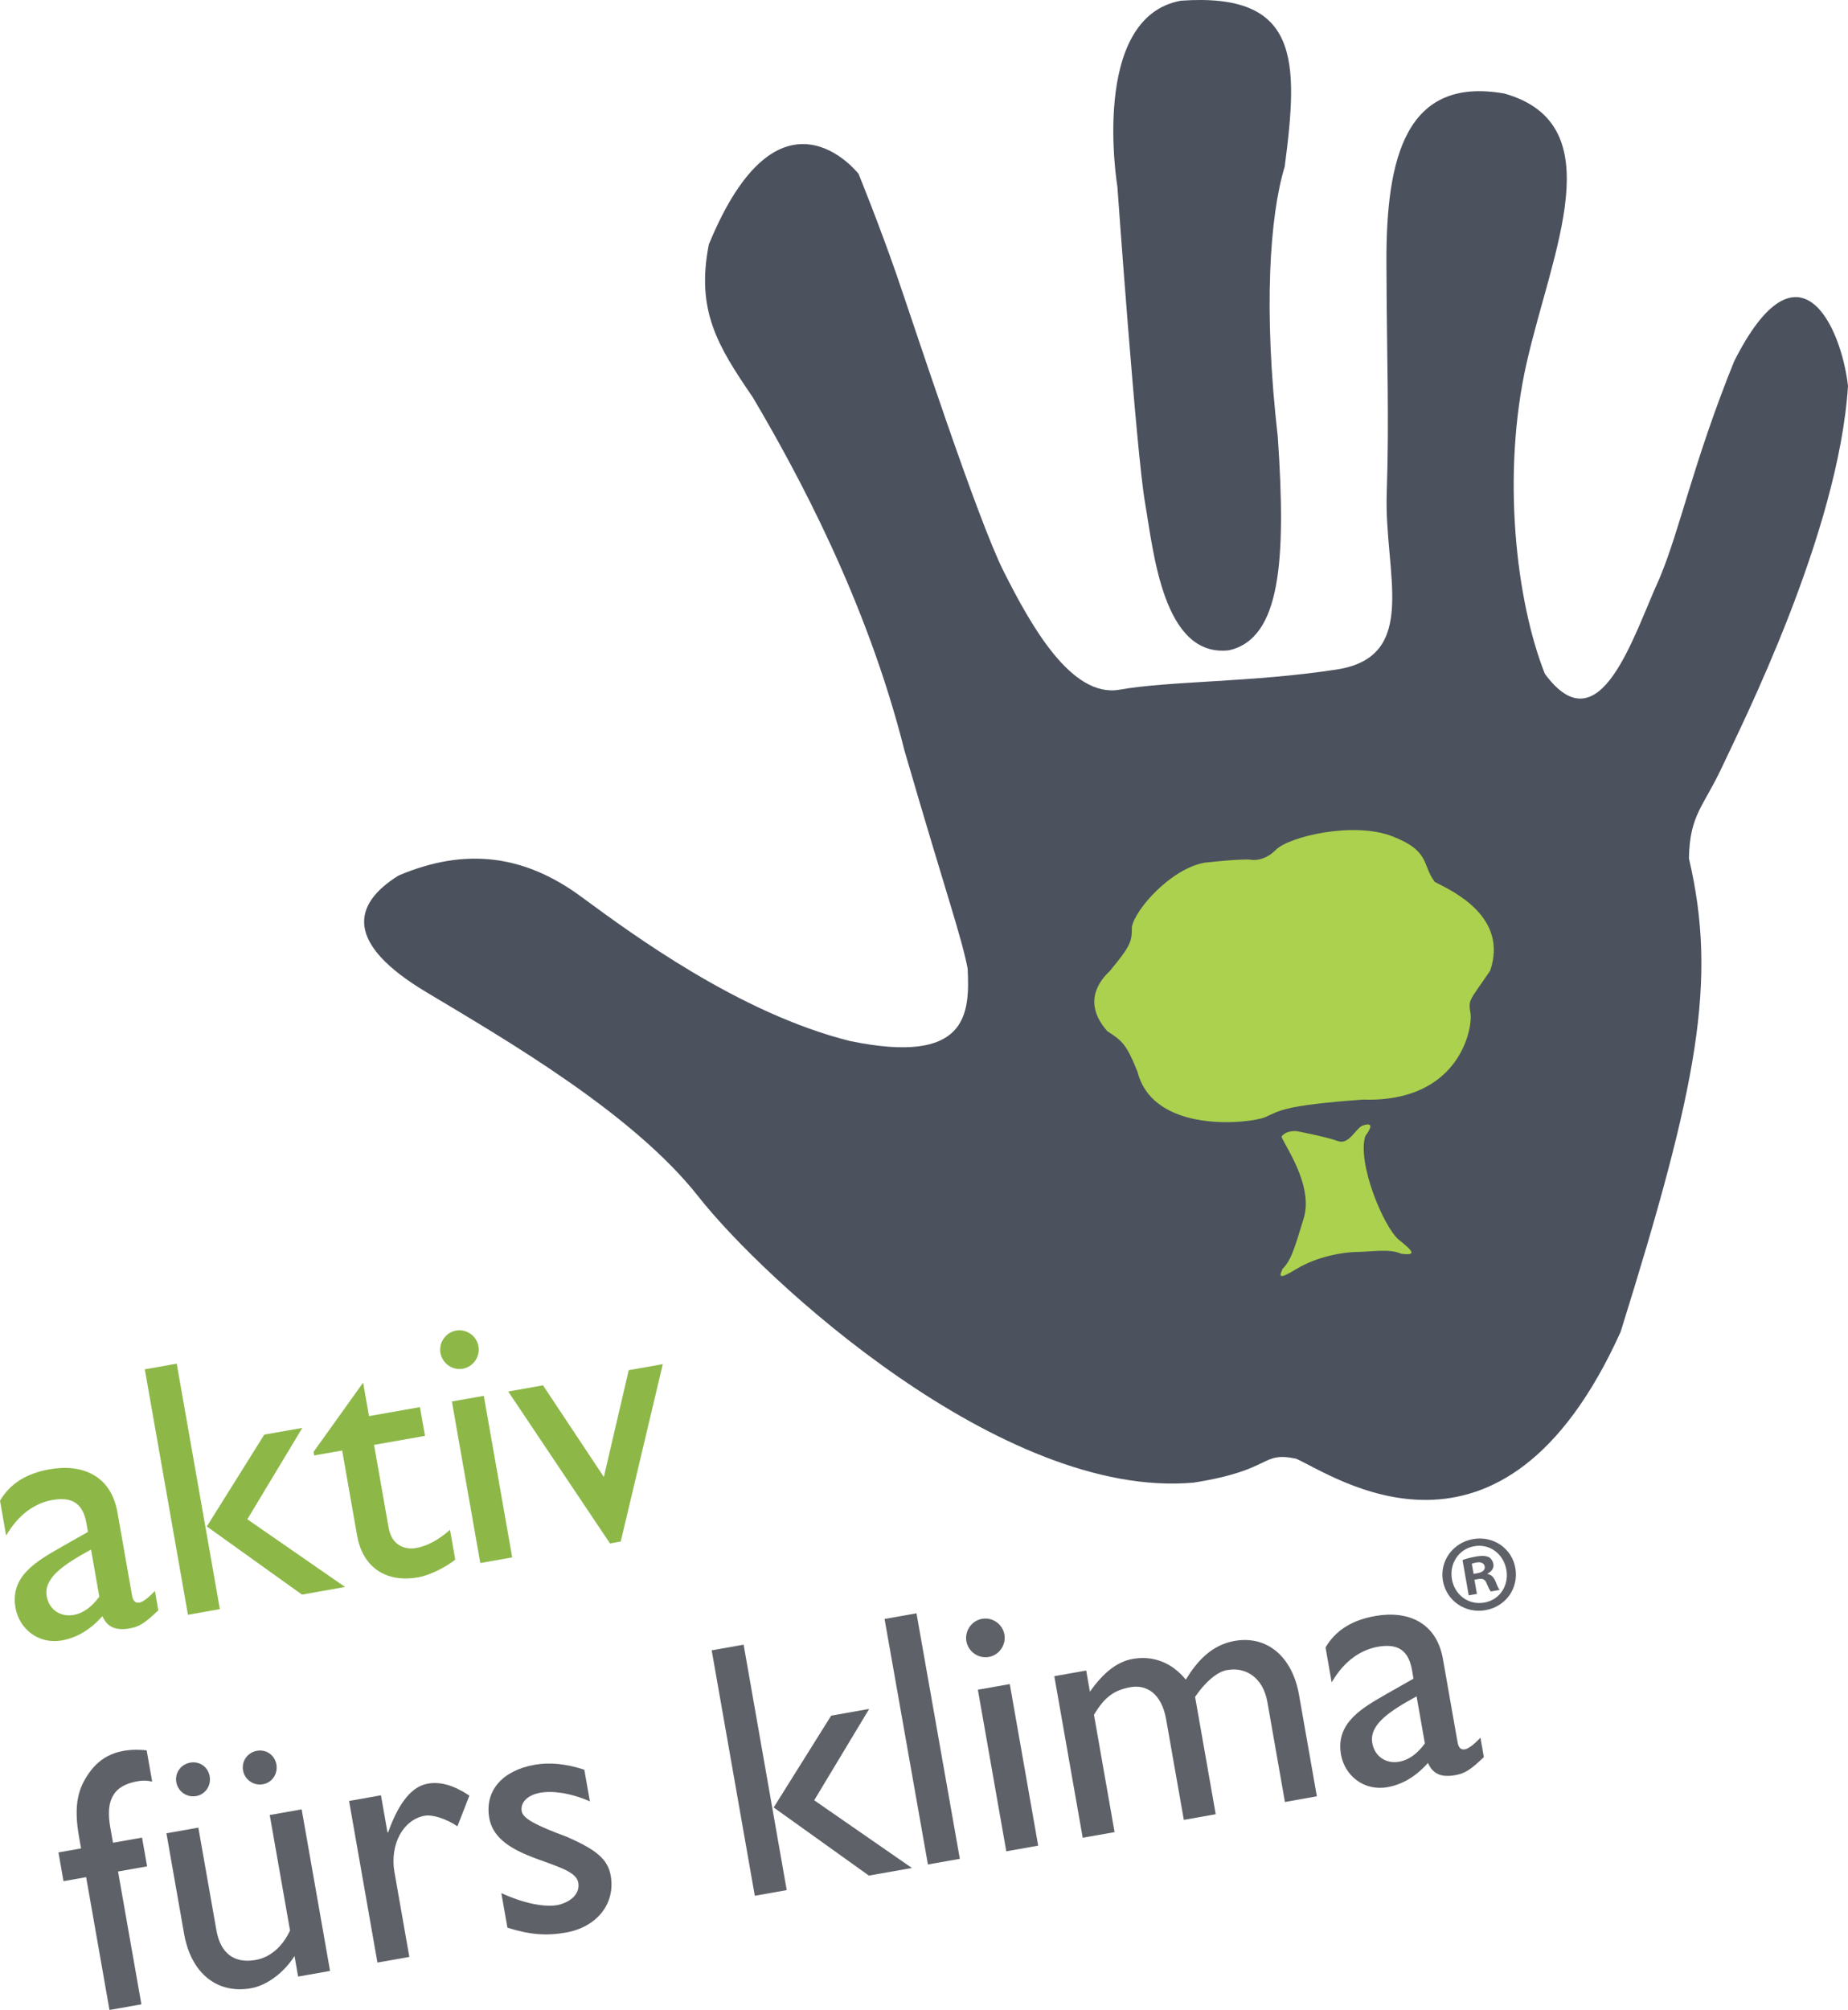
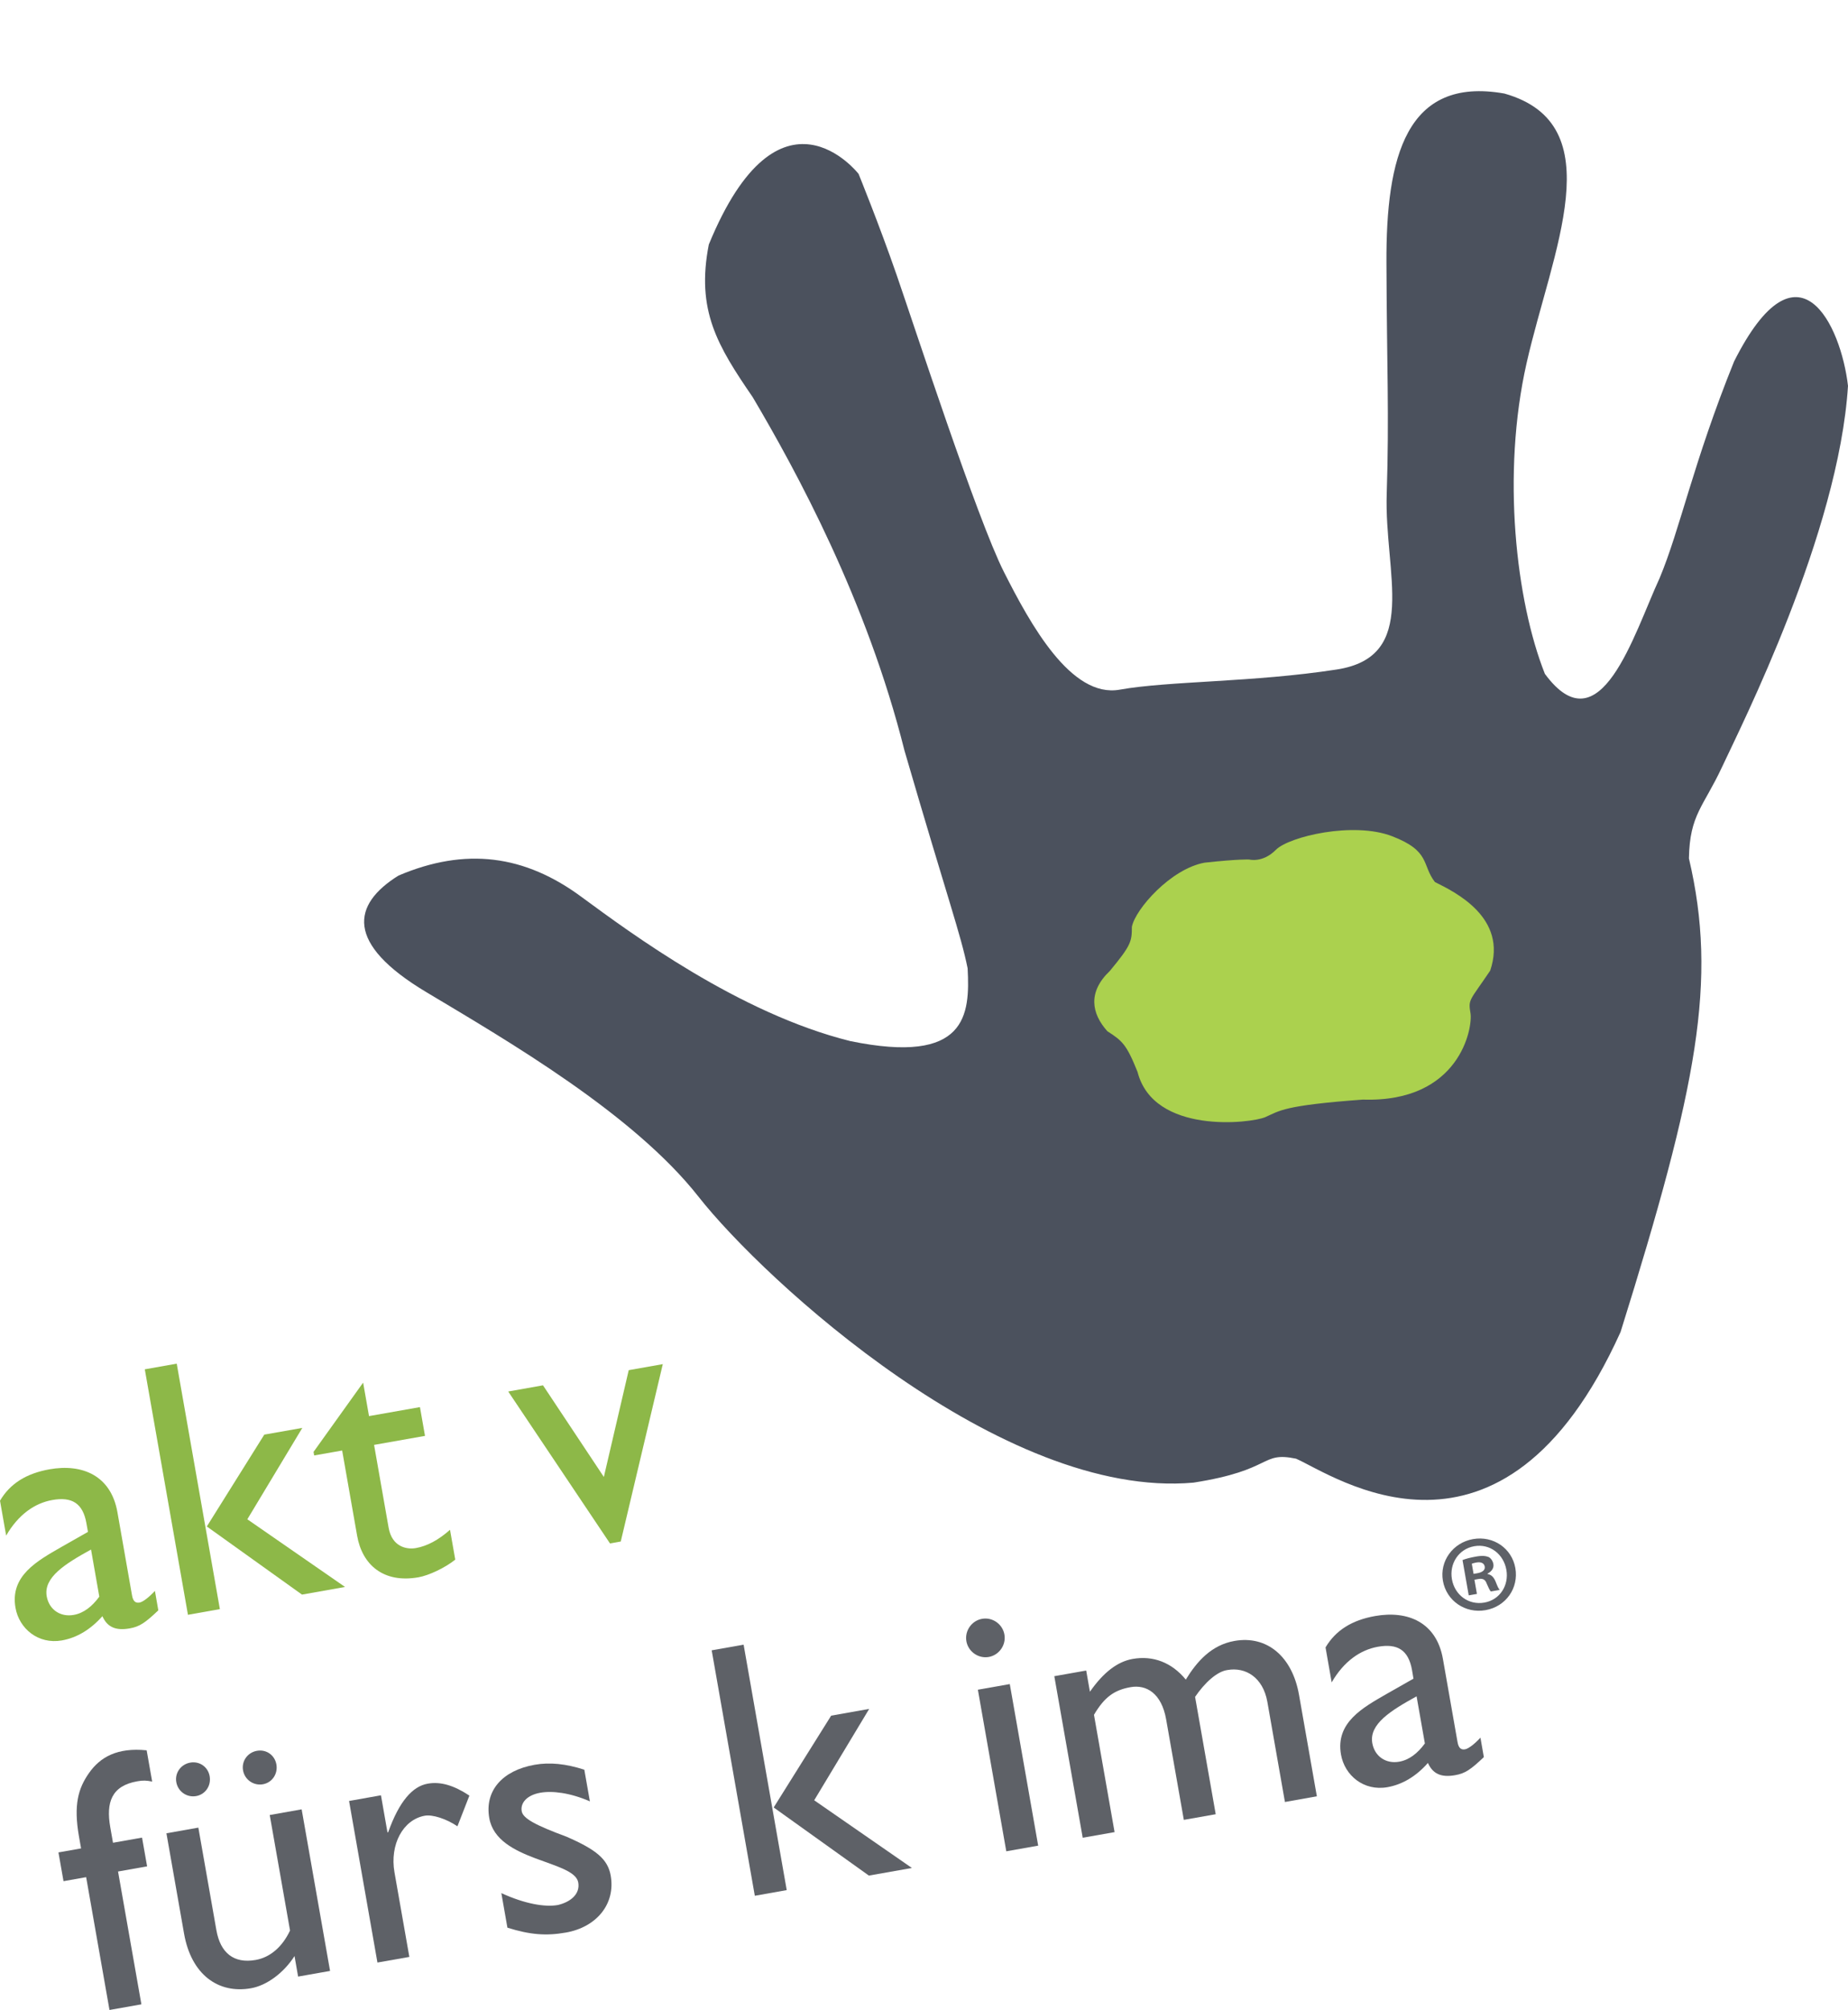
<svg xmlns="http://www.w3.org/2000/svg" version="1.1" id="Ebene_1" x="0px" y="0px" width="195px" height="212px" viewBox="-0.417 -4.497 195 212" enable-background="new -0.417 -4.497 195 212" xml:space="preserve">
  <g>
    <g>
      <path fill="#8DB848" d="M16.289,165.354c-1.375,1.303-1.964,1.718-3.022,1.904c-1.476,0.26-2.364-0.131-2.88-1.288    c-1.272,1.436-2.722,2.281-4.274,2.557c-2.495,0.438-4.508-1.242-4.896-3.442c-0.594-3.377,2.29-4.945,4.843-6.415l2.803-1.592    l-0.161-0.909c-0.374-2.129-1.549-2.816-3.592-2.454c-1.854,0.325-3.59,1.529-4.879,3.754l-0.648-3.679    c1.05-1.793,2.772-2.88,5.232-3.315c3.444-0.609,6.475,0.655,7.158,4.527l1.54,8.768c0.114,0.646,0.381,0.834,0.797,0.761    c0.34-0.062,0.963-0.522,1.619-1.227L16.289,165.354z M9.188,158.94c-2.703,1.492-5.028,2.923-4.676,4.933    c0.248,1.406,1.444,2.211,2.847,1.963c1.059-0.187,1.948-0.894,2.703-1.927L9.188,158.94z" />
      <path fill="#8DB848" d="M22.783,165.225l-3.368,0.598l-4.553-25.891l3.369-0.599L22.783,165.225z M25.682,155.749l10.31,7.138    l-4.543,0.806l-10.042-7.186l6.064-9.688l4.012-0.708L25.682,155.749z" />
      <path fill="#8DB848" d="M38.521,144.866l5.375-0.949l0.533,3.035l-5.374,0.95l1.535,8.734c0.352,2.012,1.892,2.324,2.875,2.15    c1.211-0.216,2.388-0.854,3.604-1.928l0.552,3.146c-1.058,0.855-2.788,1.672-3.886,1.865c-3.672,0.648-5.926-1.301-6.467-4.375    l-1.581-8.998l-2.954,0.521l-0.064-0.378l5.231-7.305L38.521,144.866z" />
-       <path fill="#8DB848" d="M48.416,139.868c-1.096,0.194-2.164-0.557-2.358-1.657c-0.193-1.101,0.555-2.174,1.651-2.366    c1.099-0.194,2.168,0.556,2.362,1.656C50.264,138.602,49.516,139.673,48.416,139.868 M53.631,159.768l-3.368,0.596l-2.997-17.042    l3.369-0.594L53.631,159.768z" />
      <polygon fill="#8DB848" points="53.21,142.271 56.88,141.62 63.301,151.285 65.926,140.021 69.521,139.384 65.085,158.094     63.949,158.296   " />
    </g>
    <g>
      <path fill="#5E6167" d="M15.64,183.414c-0.607-0.123-0.963-0.14-1.568-0.03c-2.725,0.48-3.313,2.225-2.853,4.849l0.287,1.633    l3.065-0.542l0.535,3.03l-3.067,0.545l2.463,14.009l-3.366,0.596l-2.463-14.009l-2.388,0.424l-0.534-3.034l2.387-0.422    l-0.221-1.255c-0.587-3.341-0.076-5.078,1.05-6.684c1.183-1.697,2.993-2.72,6.092-2.408L15.64,183.414z" />
      <path fill="#5E6167" d="M31.04,203.982l-0.379-2.164c-1.131,1.768-2.926,3.102-4.594,3.395c-3.442,0.61-6.298-1.429-7.061-5.758    l-1.861-10.587l3.368-0.597l1.903,10.814c0.42,2.394,1.834,3.553,4.142,3.144c1.514-0.268,2.805-1.354,3.63-3.106l-2.143-12.182    l3.368-0.599l2.998,17.044L31.04,203.982z M21.706,182.85c0.175,0.99-0.441,1.92-1.426,2.094c-0.985,0.175-1.92-0.481-2.094-1.468    c-0.174-0.985,0.489-1.888,1.474-2.062C20.641,181.241,21.535,181.866,21.706,182.85 M28.748,181.606    c0.174,0.988-0.443,1.92-1.427,2.092c-0.985,0.173-1.92-0.483-2.093-1.467c-0.173-0.986,0.488-1.892,1.472-2.062    C27.686,179.996,28.574,180.622,28.748,181.606" />
      <path fill="#5E6167" d="M39.782,184.861l0.686,3.908l0.076-0.012c1.177-3.298,2.583-4.844,4.174-5.123    c1.359-0.241,2.761,0.179,4.396,1.26l-1.263,3.238c-1.197-0.81-2.643-1.257-3.437-1.117c-2.309,0.406-3.718,3.046-3.206,5.97    l1.569,8.923l-3.367,0.593l-2.994-17.041L39.782,184.861z" />
      <path fill="#5E6167" d="M61.828,185.5c-2.112-0.917-3.985-1.131-5.234-0.908c-1.362,0.241-2.12,1.037-1.96,1.95    c0.132,0.758,1.432,1.467,4.729,2.687c3.125,1.364,4.354,2.36,4.661,4.103c0.528,3.002-1.505,5.437-4.72,6.005    c-2.081,0.369-3.782,0.24-6.179-0.513l-0.64-3.646c2.462,1.131,4.595,1.498,5.958,1.257c1.35-0.316,2.37-1.162,2.158-2.376    c-0.412-2.356-8.583-2.202-9.39-6.794c-0.507-2.883,1.381-5.021,4.788-5.624c1.587-0.282,3.299-0.109,5.241,0.521L61.828,185.5z" />
      <path fill="#5E6167" d="M82.598,194.862l-3.367,0.597L74.68,169.57l3.369-0.597L82.598,194.862z M85.497,185.387l10.31,7.14    l-4.541,0.803l-10.044-7.185l6.065-9.684l4.012-0.711L85.497,185.387z" />
-       <rect x="95.178" y="165.838" transform="matrix(-0.985 0.174 -0.174 -0.985 223.471 338.351)" fill="#5E6167" width="3.42" height="26.289" />
      <path fill="#5E6167" d="M103.917,170.271c-1.101,0.192-2.166-0.561-2.362-1.658c-0.193-1.101,0.559-2.175,1.656-2.365    c1.098-0.195,2.164,0.554,2.357,1.656C105.762,169.003,105.016,170.076,103.917,170.271 M109.131,190.172l-3.365,0.596    l-2.998-17.043l3.367-0.594L109.131,190.172z" />
      <path fill="#5E6167" d="M114.198,171.703l0.393,2.236c1.433-2.055,2.913-3.177,4.501-3.459c2.16-0.385,4.129,0.368,5.616,2.178    c1.183-1.931,2.713-3.649,5.134-4.077c3.444-0.612,6.106,1.66,6.812,5.682l1.883,10.704l-3.368,0.601l-1.854-10.554    c-0.455-2.583-2.293-3.707-4.219-3.365c-1.105,0.154-2.414,1.366-3.408,2.833l2.176,12.376l-3.364,0.595l-1.865-10.59    c-0.485-2.771-2.092-3.702-3.757-3.407c-1.705,0.301-2.749,1.032-3.859,2.915l2.174,12.374l-3.363,0.593l-2.997-17.039    L114.198,171.703z" />
      <path fill="#5E6167" d="M156.158,180.835c-1.371,1.299-1.962,1.719-3.021,1.903c-1.476,0.263-2.363-0.129-2.88-1.289    c-1.271,1.438-2.722,2.282-4.273,2.557c-2.5,0.441-4.514-1.24-4.901-3.441c-0.592-3.379,2.295-4.944,4.847-6.414l2.802-1.591    l-0.154-0.911c-0.378-2.128-1.551-2.818-3.599-2.455c-1.852,0.328-3.592,1.532-4.879,3.757l-0.647-3.686    c1.052-1.788,2.771-2.878,5.233-3.312c3.44-0.609,6.474,0.656,7.153,4.529l1.542,8.769c0.112,0.646,0.384,0.832,0.796,0.76    c0.344-0.062,0.967-0.523,1.621-1.226L156.158,180.835z M149.06,174.423c-2.706,1.493-5.025,2.921-4.673,4.933    c0.247,1.404,1.441,2.212,2.843,1.961c1.059-0.187,1.951-0.893,2.705-1.924L149.06,174.423z" />
    </g>
  </g>
  <g>
-     <path fill="#4B515D" d="M117.49,15.204c0,0,2.007,28.148,2.91,33.285c0.896,5.139,1.894,16.438,8.893,15.599   c5.407-1.265,6.021-9.357,5.121-22.524c-1.542-13.394-0.842-23.345,0.729-28.477c1.479-11.289,1.582-18.396-10.963-17.51   C114.514-2.649,117.49,15.204,117.49,15.204" />
    <path fill="#4B515D" d="M90.179,13.844c0,0-8.333-10.73-15.802,7.447c-1.361,6.953,0.922,10.691,4.635,16.109   c4.596,7.78,12.03,21.395,16.012,37.273c4.602,15.802,5.932,19.348,6.662,22.963c0.256,4.917-0.062,10.209-12.39,7.673   c-11.75-2.918-23.219-11.435-28.275-15.146c-6.073-4.518-12.34-5.312-19.396-2.306c-4.894,3.056-5.654,7.159,2.957,12.3   c8.617,5.156,21.841,12.83,28.713,21.574c6.868,8.738,32.068,31.957,52.225,30.152c8.484-1.325,7.027-3.308,10.816-2.527   c3.893,1.688,21.707,14.368,34.25-13.366c8.119-25.965,10.24-37.039,7.212-49.946c0.081-4.635,1.534-5.424,3.51-9.675   c1.98-4.252,12.289-24.616,13.275-40.164c-0.739-6.394-5.241-16.037-12.021-2.576c-4.324,10.705-5.681,17.66-7.859,22.858   c-2.717,5.876-6.258,18.028-12.105,10.089c-3.041-7.66-4.586-21.054-1.926-32.791s9.141-25.163-2.344-28.415   c-10.399-1.842-12.495,6.744-12.448,17.844c0.041,11.104,0.299,16.009,0.029,24.377c-0.273,8.365,3.52,17.167-5.27,18.527   c-8.793,1.362-17.759,1.202-22.898,2.126c-5.141,0.925-9.432-6.892-12.227-12.422c-2.802-5.528-9.48-26.015-11.329-31.351   C92.337,19.141,90.179,13.844,90.179,13.844" />
    <path fill="#ABD14E" d="M131.396,86.16c0,0,1.431,0.386,2.816-1.022c1.395-1.405,8.193-3.01,12.27-1.433   c4.085,1.571,3.112,3.032,4.514,4.832c2.087,1.039,7.723,3.744,5.833,9.34c-2.167,3.216-2.34,2.995-2.08,4.496   c0.254,1.498-1.096,9.443-11.356,9.109c-8.467,0.621-8.775,1.188-10.297,1.851c-1.517,0.656-11.785,1.86-13.479-4.766   c-1.194-2.99-1.65-3.293-3.187-4.298c-1.689-1.884-2.074-4.136,0.264-6.356c2.25-2.714,2.322-3.109,2.324-4.651   c0.357-1.86,4.11-6.127,7.674-6.769C130.297,86.098,131.396,86.16,131.396,86.16" />
-     <path fill="#ABD14E" d="M136.484,114.822c0,0-1.117-0.178-1.672,0.558c0.106,0.627,3.476,5.148,2.315,8.698   c-0.955,3.119-1.289,4.333-2.215,5.268c-0.286,0.694-0.597,1.266,1.496-0.01c2.09-1.274,4.86-1.773,6.358-1.782   c1.49-0.017,3.475-0.371,4.658,0.185c1.671,0.218,1.318-0.234-0.259-1.491c-1.603-1.377-4.385-8.063-3.519-10.916   c0.992-1.33,0.439-1.365-0.328-1.093c-0.754,0.39-1.41,2.049-2.575,1.615C139.58,115.422,136.484,114.822,136.484,114.822" />
  </g>
  <g>
    <path fill="#5E6167" d="M159.481,160.89c0.373,2.115-0.99,4.064-3.146,4.444c-2.132,0.377-4.125-0.98-4.497-3.095   c-0.363-2.065,1.046-4.024,3.177-4.4C157.171,157.459,159.118,158.825,159.481,160.89z M152.789,162.072   c0.292,1.658,1.751,2.759,3.429,2.462c1.634-0.288,2.605-1.817,2.317-3.452c-0.293-1.659-1.731-2.785-3.389-2.492   C153.492,158.882,152.501,160.437,152.789,162.072z M155.427,163.622l-0.864,0.152l-0.656-3.725c0.33-0.128,0.797-0.258,1.41-0.366   c0.702-0.124,1.04-0.066,1.342,0.045c0.231,0.121,0.441,0.39,0.506,0.753c0.071,0.408-0.189,0.783-0.62,0.998l0.009,0.046   c0.389,0.073,0.64,0.309,0.842,0.789c0.213,0.546,0.319,0.764,0.438,0.884l-0.933,0.164c-0.138-0.117-0.265-0.446-0.455-0.858   c-0.139-0.396-0.398-0.538-0.874-0.453l-0.408,0.072L155.427,163.622z M155.075,161.507l0.409-0.071   c0.477-0.085,0.835-0.312,0.767-0.7c-0.061-0.339-0.35-0.522-0.894-0.426c-0.228,0.04-0.383,0.091-0.471,0.128L155.075,161.507z" />
  </g>
</svg>